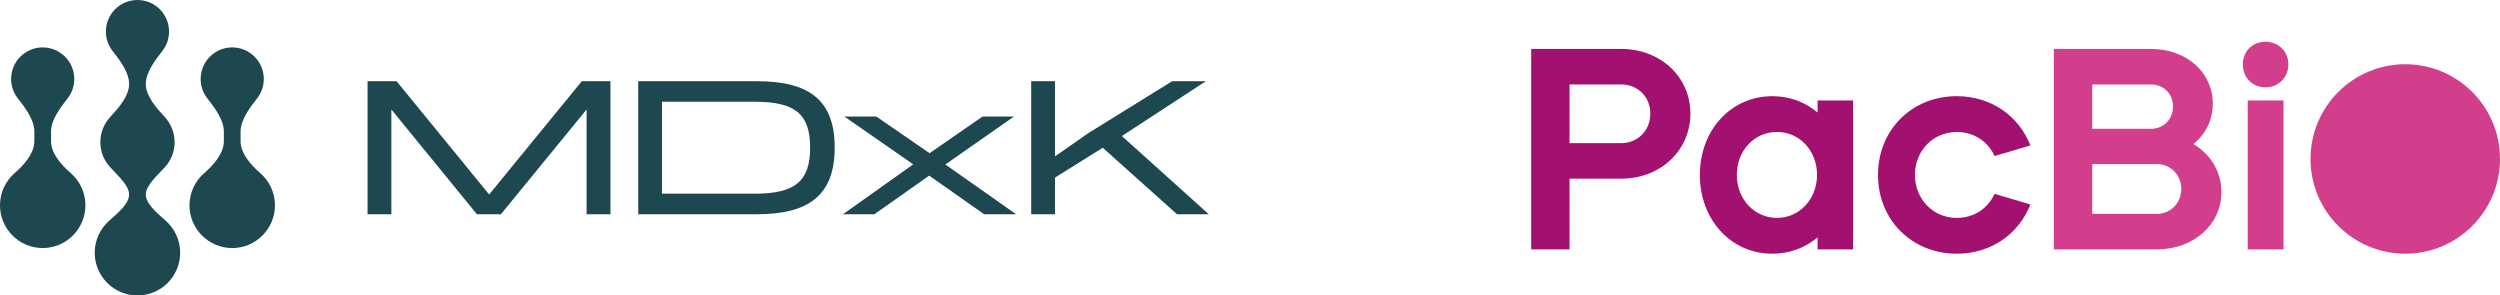
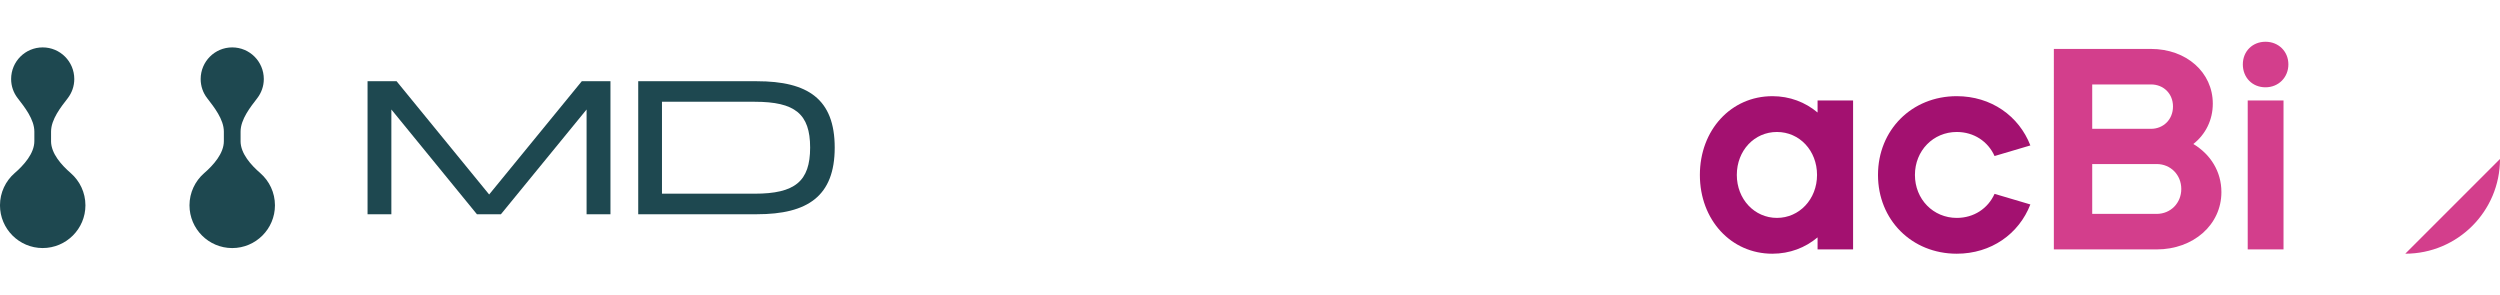
<svg xmlns="http://www.w3.org/2000/svg" id="_레이어_1" data-name="레이어 1" viewBox="0 0 1429.24 168.91">
  <defs>
    <style>
      .cls-1 {
        fill: #a31170;
      }

      .cls-2 {
        fill: #d33e8c;
      }

      .cls-3 {
        fill: #1e4850;
      }
    </style>
  </defs>
  <g>
    <g>
      <path class="cls-3" d="M210.13,122.48V46.44h16.6l52.92,64.75,52.96-64.75h16.39v76.04h-13.65v-59.88l-48.97,59.88h-13.73l-48.91-59.88v59.88h-13.61Z" />
      <path class="cls-3" d="M364.87,122.48V46.44h67.87c29.1,0,44.46,10.17,44.46,37.94s-15.48,38.1-44.46,38.1h-67.87ZM378.45,110.73h53.06c22.98,0,31.64-7.09,31.64-26.36s-8.66-26.19-31.64-26.19h-53.06v52.55Z" />
-       <path class="cls-3" d="M481.94,122.48l40.14-28.53-39.36-27.33h18.28l30.43,20.95,30.3-20.95h17.96l-39.23,27.41,40.44,28.45h-18.27l-31.43-22.08-31.32,22.08h-17.94Z" />
-       <path class="cls-3" d="M589.53,122.48V46.44h13.61v42.94l19.27-13.41,47.68-29.53h19.28l-48.01,31.33,49.69,44.71h-18.16l-42.45-38.01-27.3,17.06v20.95h-13.61Z" />
    </g>
    <g>
      <path class="cls-3" d="M29.19,80.7v-5.46c0-7.01,5.63-14.04,9.59-19.16,2.3-3.03,3.69-6.8,3.69-10.89,0-10-8.07-18.09-18.06-18.09S6.36,35.18,6.36,45.18c0,4.1,1.38,7.87,3.71,10.89,3.96,5.12,9.57,12.15,9.57,19.16v5.46c0,7.05-6,13.72-11.3,18.3-5.12,4.49-8.35,11.08-8.35,18.38,0,13.48,10.95,24.44,24.41,24.44s24.44-10.96,24.44-24.44c0-7.3-3.24-13.89-8.36-18.38-5.32-4.59-11.3-11.25-11.3-18.3Z" />
      <path class="cls-3" d="M137.54,80.7v-5.46c0-7.01,5.63-14.04,9.57-19.16,2.31-3.03,3.71-6.8,3.71-10.89,0-10-8.09-18.09-18.06-18.09s-18.04,8.09-18.04,18.09c0,4.1,1.36,7.87,3.69,10.89,3.95,5.12,9.57,12.15,9.57,19.16v5.46c0,7.05-5.99,13.72-11.28,18.3-5.12,4.49-8.37,11.08-8.37,18.38,0,13.48,10.96,24.44,24.43,24.44s24.43-10.96,24.43-24.44c0-7.3-3.23-13.89-8.35-18.38-5.32-4.59-11.31-11.25-11.31-18.3Z" />
-       <path class="cls-3" d="M83.37,111.2c0-5.09,6.08-10.38,10.85-15.58,3.48-3.77,5.61-8.8,5.61-14.32s-2.13-10.6-5.61-14.39c-4.78-5.13-10.85-11.95-10.85-18.9s5.62-13.86,9.57-19.03c2.33-3.04,3.71-6.81,3.71-10.92,0-9.97-8.07-18.06-18.06-18.06s-18.05,8.09-18.05,18.06c0,4.11,1.36,7.88,3.71,10.92,3.93,5.1,9.56,12.09,9.56,19.05s-6.09,13.75-10.82,18.88c-3.49,3.78-5.63,8.81-5.63,14.39s2.15,10.55,5.63,14.32c4.74,5.2,10.82,10.46,10.82,15.58s-6,10.25-11.3,14.9c-5.1,4.48-8.36,11.05-8.36,18.37,0,13.49,10.97,24.45,24.44,24.45s24.42-10.96,24.42-24.45c0-7.32-3.24-13.88-8.36-18.37-5.3-4.64-11.28-9.74-11.28-14.9Z" />
    </g>
  </g>
  <g>
-     <path class="cls-1" d="M926.78,27.97c22.6,0,39.63,16.05,39.63,37.01s-17.03,37.17-39.63,37.17h-29.47v40.44h-21.94V27.97h51.41ZM897.31,48.27v33.57h29.47c9.5,0,16.7-7.2,16.7-16.87s-7.2-16.7-16.7-16.7h-29.47Z" />
    <path class="cls-1" d="M1013.23,54.98c9.98,0,18.83,3.44,25.87,9.34v-6.88h20.3v85.15h-20.3v-6.88c-7.04,5.9-15.89,9.34-25.87,9.34-23.58,0-41.42-19.32-41.42-45.03s17.84-45.03,41.42-45.03M992.93,100.01c0,13.92,10.15,24.56,22.93,24.56s22.93-10.64,22.93-24.56-9.99-24.56-22.93-24.56-22.93,10.64-22.93,24.56" />
    <path class="cls-1" d="M1073.64,100.01c0-25.71,19.32-45.03,45.03-45.03,19.65,0,35.53,11.3,42.08,28.16l-20.47,6.06c-3.76-8.35-11.79-13.75-21.61-13.75-13.43,0-23.91,10.64-23.91,24.56s10.49,24.56,23.91,24.56c9.82,0,17.85-5.4,21.61-13.75l20.47,6.06c-6.55,16.87-22.43,28.16-42.08,28.16-25.71,0-45.03-19.32-45.03-45.03" />
    <path class="cls-2" d="M1174.17,27.97h55.51c20.31,0,35.37,13.43,35.37,31.27,0,9.34-4.09,17.52-11.13,23.09,9.83,5.9,16.05,15.72,16.05,27.51,0,18.67-16.05,32.75-37.01,32.75h-58.78V27.97ZM1196.11,48.27v25.38h33.57c7.2,0,12.61-5.4,12.61-12.77s-5.41-12.61-12.61-12.61h-33.57ZM1196.11,93.79v28.49h36.84c8.02,0,14.08-6.22,14.08-14.25s-6.06-14.25-14.08-14.25h-36.84Z" />
    <path class="cls-2" d="M1295.16,23.87c7.53,0,13.1,5.57,13.1,12.94s-5.57,13.1-13.1,13.1-12.94-5.57-12.94-13.1,5.57-12.94,12.94-12.94M1285.01,57.44h20.47v85.15h-20.47V57.44Z" />
-     <path class="cls-2" d="M1429.24,90.88c0,29.91-24.25,54.16-54.16,54.16s-54.16-24.25-54.16-54.16,24.25-54.16,54.16-54.16,54.16,24.25,54.16,54.16" />
+     <path class="cls-2" d="M1429.24,90.88c0,29.91-24.25,54.16-54.16,54.16" />
  </g>
</svg>